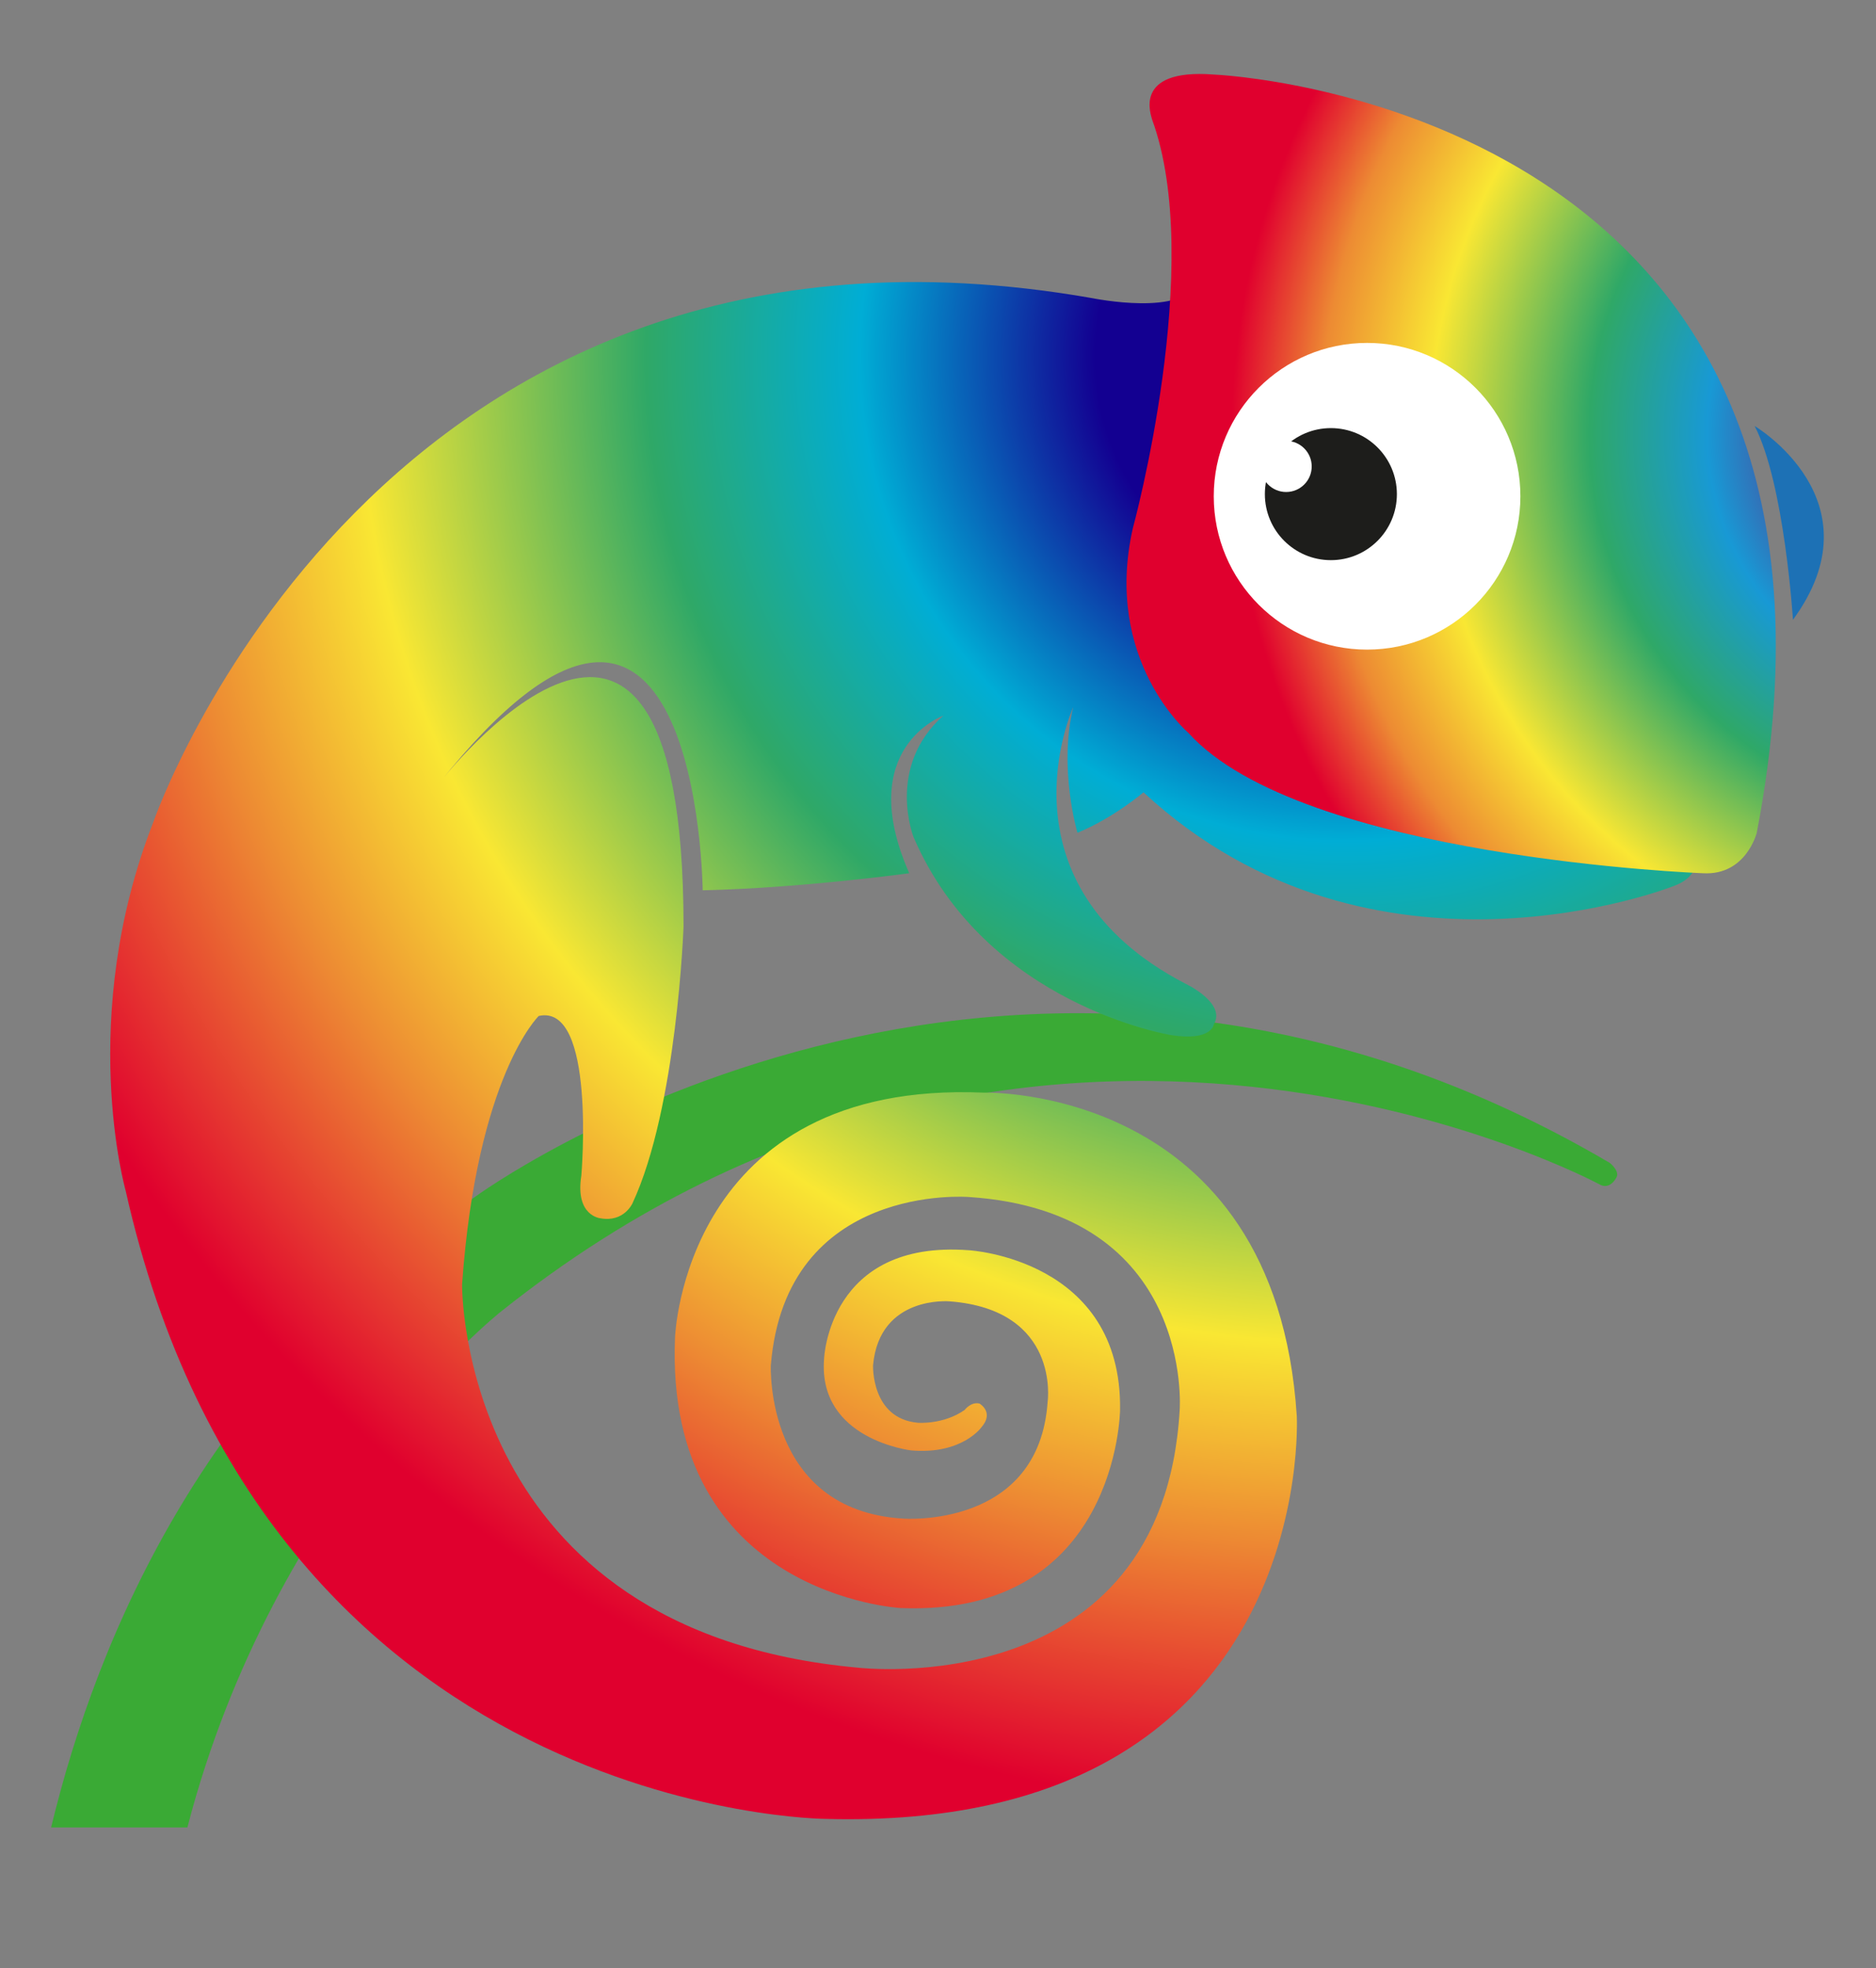
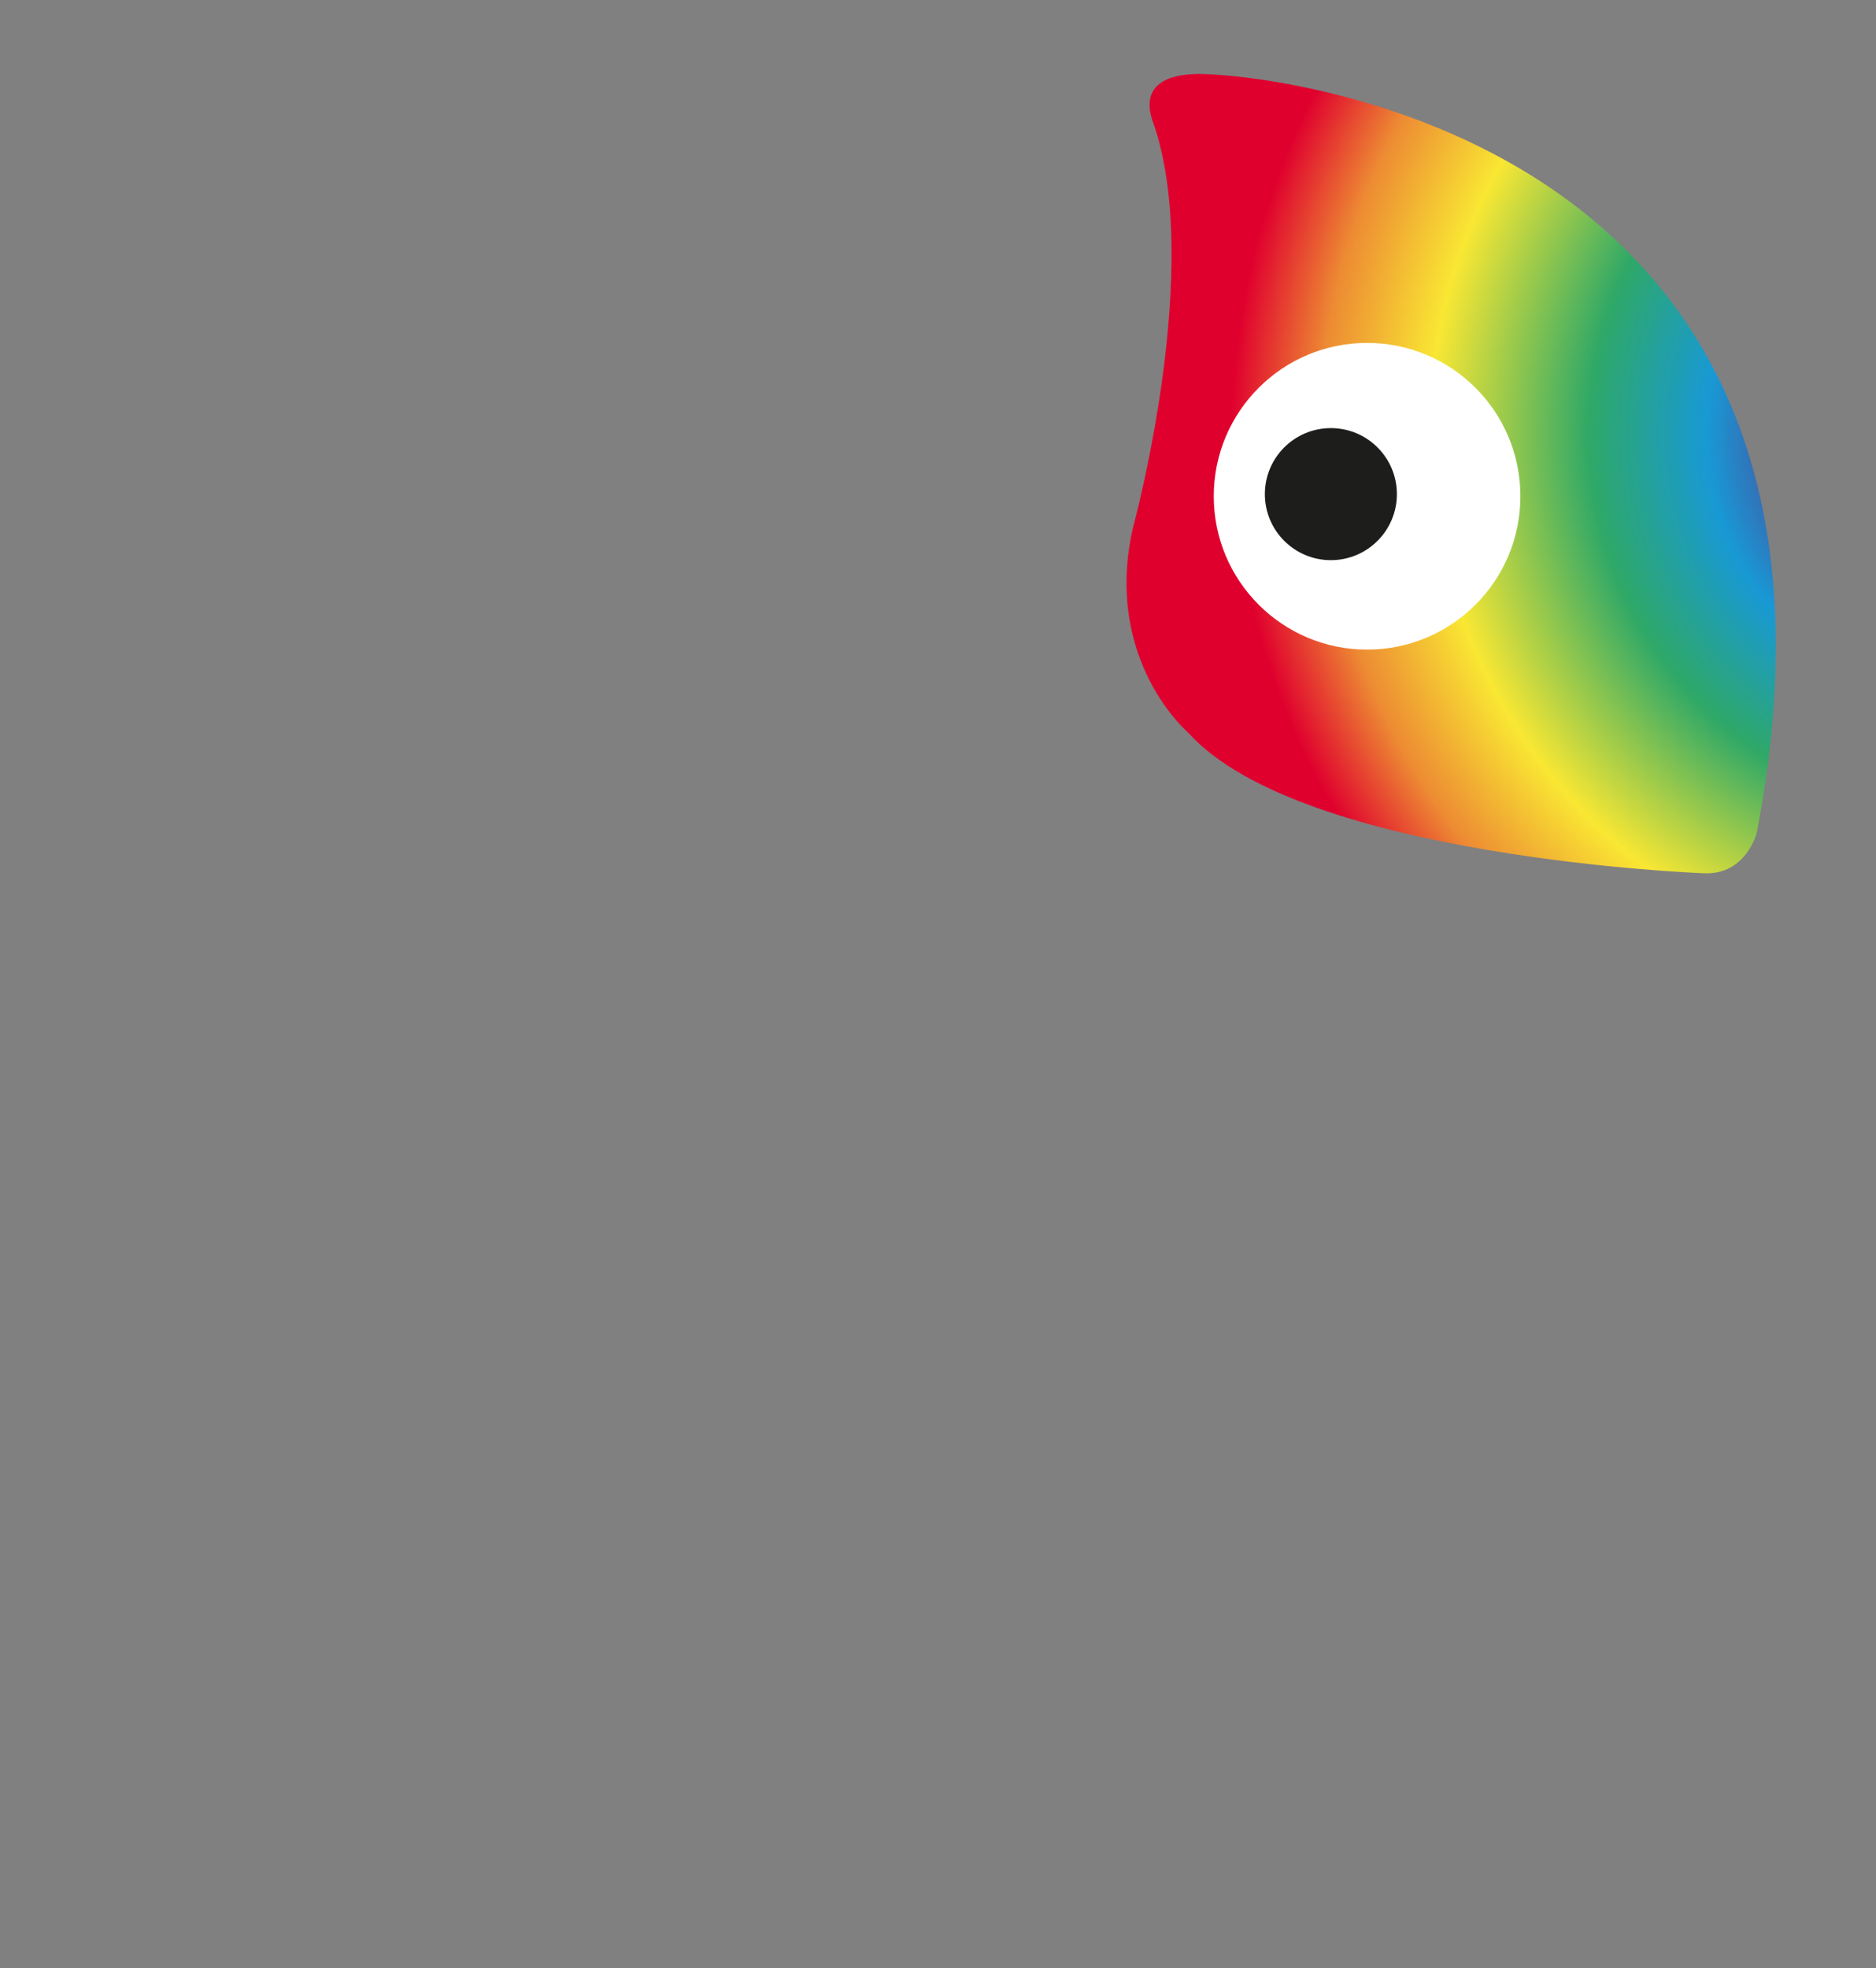
<svg xmlns="http://www.w3.org/2000/svg" version="1.0" id="Layer_1" x="0px" y="0px" viewBox="0 0 88.1 92.4" enable-background="new 0 0 88.1 92.4" xml:space="preserve">
  <rect x="0" y="0" width="88.1" height="92.4" fill="#808080" stroke="none" />
  <g>
-     <path fill="#3AAA35" d="M8.8,85.8C12.9,70,23.5,61.6,23.5,61.6c25.3-20.2,51.6-6,51.6-6c0.5,0.3,0.8-0.3,0.8-0.3   c0.2-0.3-0.3-0.7-0.3-0.7c-28.4-16.7-53.3,1.6-53.3,1.6C9.8,64.5,4.6,76.7,2.4,85.8L8.8,85.8z" />
    <g>
      <radialGradient id="SVGID_1_" cx="53.457" cy="28.554" r="74.851" gradientTransform="matrix(0.997 7.255252e-02 -7.255252e-02 0.997 11.891 -15.618)" gradientUnits="userSpaceOnUse">
        <stop offset="0.156" style="stop-color:#130091" />
        <stop offset="0.304" style="stop-color:#00ADD5" />
        <stop offset="0.438" style="stop-color:#2FA867" />
        <stop offset="0.619" style="stop-color:#F9E733" />
        <stop offset="0.743" style="stop-color:#ED8B33" />
        <stop offset="0.915" style="stop-color:#E0002E" />
      </radialGradient>
-       <path fill="url(#SVGID_1_)" d="M78.6,41.6c0,0-14.1,5.6-24.9-4.4c0,0-1.4,1.2-3.1,1.9c0,0-0.9-3-0.2-5.9c0,0-3.8,8.3,5.3,13    c0,0,1.9,0.9,1.3,1.9c0,0-0.1,0.8-2,0.5c0,0-8.7-1.4-12.1-9.3c0,0-1.3-3.3,1.4-5.7c0,0-4.2,1.5-1.6,7.4c0,0-5.1,0.7-9.7,0.8    c0,0-0.2-20.3-12.4-5c0,0,11.5-14.9,11.5,6.7c0,0-0.3,8.5-2.4,13c0,0-0.4,0.9-1.5,0.7c0,0-1.2-0.1-0.9-2c0,0,0.7-8.1-2-7.5    c0,0-2.9,2.8-3.6,12.6c0,0-0.2,16.3,18.6,18c0,0,14.3,1.7,15.1-12.1c0,0,0.7-9.3-9.9-10c0,0-8.6-0.7-9.3,7.9c0,0-0.3,6.8,6.2,7.2    c0,0,6.4,0.5,6.8-5.5c0,0,0.6-4.3-4.6-4.7c0,0-3.3-0.3-3.6,3c0,0-0.1,2.5,2.1,2.7c0,0,1.2,0.1,2.2-0.6c0,0,0.3-0.4,0.7-0.3    c0,0,0.7,0.4,0.1,1.1c0,0-0.9,1.3-3.3,1.1c0,0-4.4-0.5-4.1-4.3c0,0,0.2-5.6,6.8-5.1c0,0,7.2,0.4,7.1,7.5c0,0-0.1,9.7-10.3,9.3    c0,0-11.1-0.6-10.6-12.7c0,0,0.4-12.1,14.5-11.5c0,0,13.7-0.4,14.7,15.2c0,0,1,19.5-22.1,18.9c0,0-26.3-0.1-32.9-29.5    c0,0-2.3-8.1,1.3-17.3c0,0,10.5-30.5,44.1-24.6c0,0,4.4,0.9,4.9-0.8l1.1,3l-2,11.5c0,0-0.3,4.8,3.8,6.3c0,0,8.8,4.5,20.7,6.2    C79.6,40.9,79.4,41.3,78.6,41.6z" />
-       <path fill="#1D71B5" d="M82.4,20c0,0,5.9,3.5,1.8,9.1C84.2,29.1,83.8,22.7,82.4,20z" />
      <radialGradient id="SVGID_00000157289515569014691610000001166964142061743496_" cx="83.263" cy="30.005" r="41.311" gradientTransform="matrix(0.997 7.255252e-02 -7.255252e-02 0.997 11.891 -15.618)" gradientUnits="userSpaceOnUse">
        <stop offset="0.156" style="stop-color:#642680" />
        <stop offset="0.304" style="stop-color:#1899D5" />
        <stop offset="0.438" style="stop-color:#2FA867" />
        <stop offset="0.619" style="stop-color:#F9E733" />
        <stop offset="0.743" style="stop-color:#ED8B33" />
        <stop offset="0.845" style="stop-color:#E0002E" />
      </radialGradient>
      <path fill="url(#SVGID_00000157289515569014691610000001166964142061743496_)" d="M57,3.5c0,0,32.1,1.3,25.5,35.6    c0,0-0.5,2-2.5,1.9c0,0-18.9-0.7-24.2-6.6c0,0-4-3.4-2.6-9.6c0,0,3.4-12.4,0.9-19.2C54.1,5.5,53.1,3.2,57,3.5z" />
      <g>
        <circle fill="#FFFFFF" cx="64.2" cy="23.3" r="7.2" />
        <g>
          <circle fill="#1D1D1B" cx="62.5" cy="23.2" r="3.1" />
-           <circle fill="#FFFFFF" cx="60.4" cy="21.9" r="1.2" />
        </g>
      </g>
    </g>
  </g>
</svg>